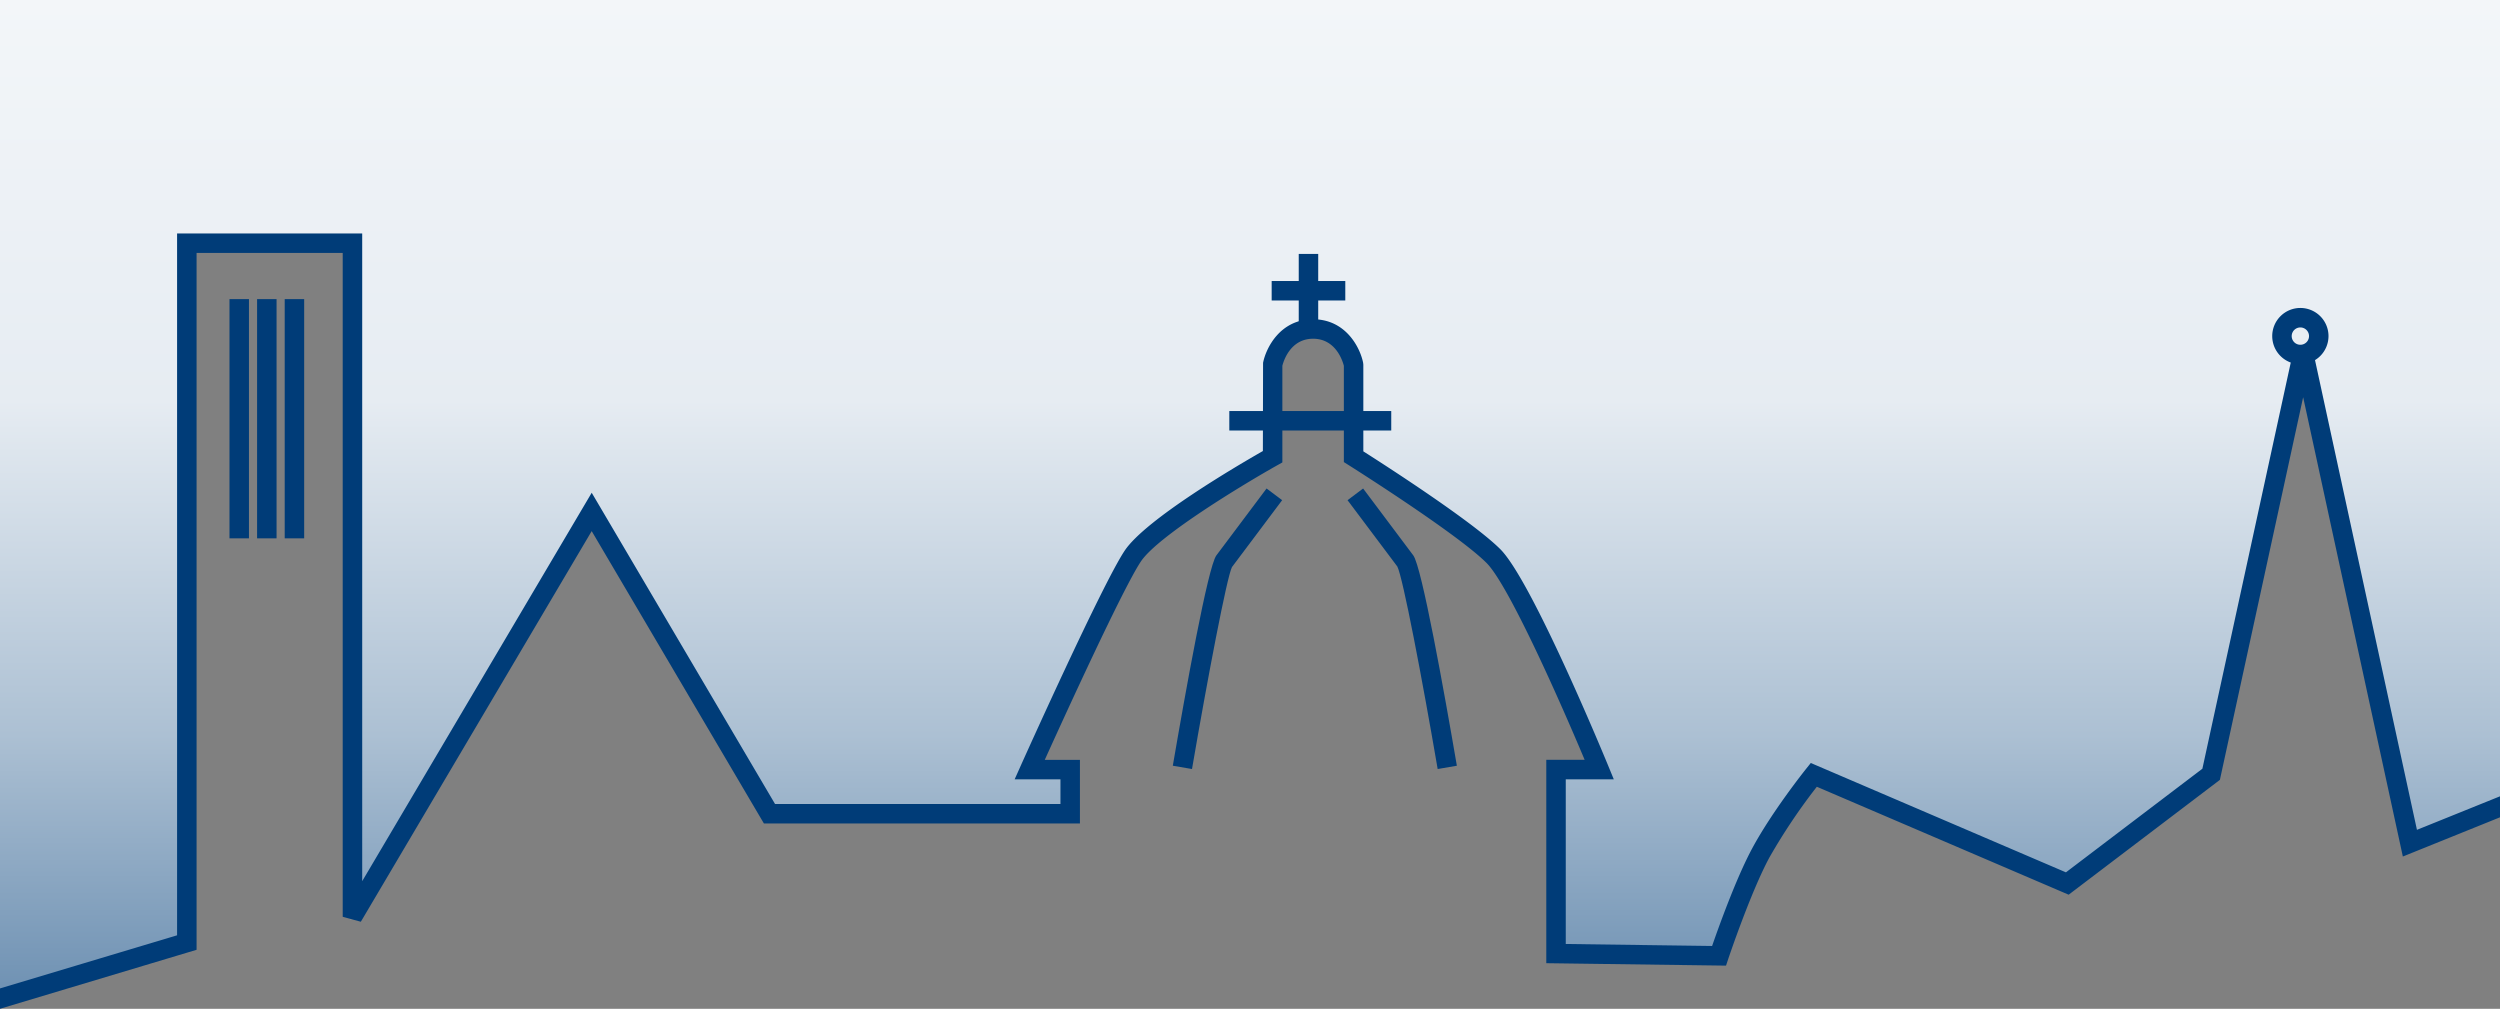
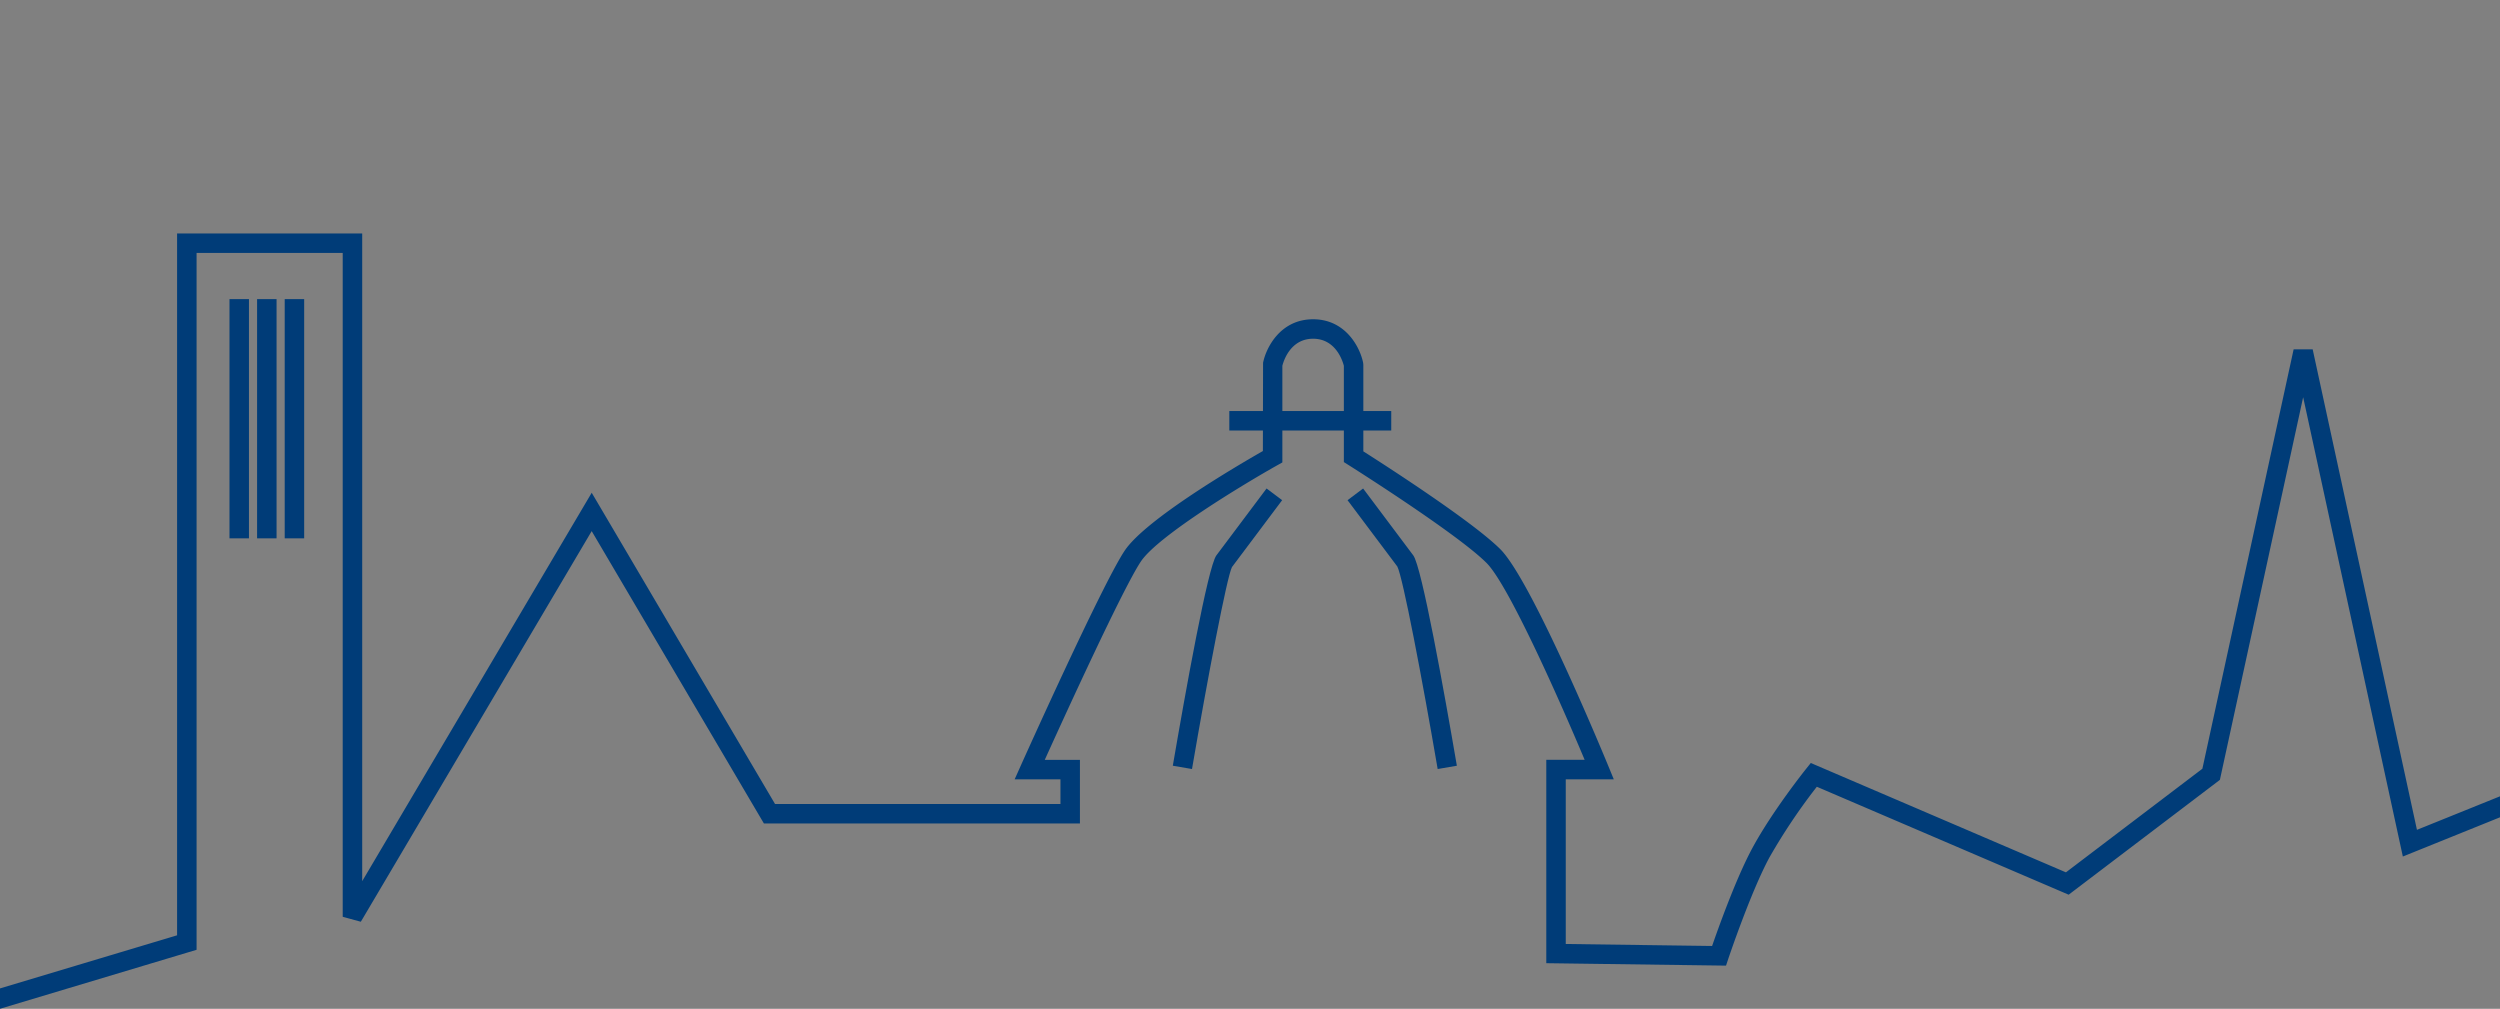
<svg xmlns="http://www.w3.org/2000/svg" viewBox="0 0 600 242.106">
  <rect x="0" y="0" width="600" height="242.106" fill="#808080" stroke="none" />
  <defs>
    <style>.cls-1{fill:url(#linear-gradient);}.cls-2{fill:#003c78;}</style>
    <linearGradient id="linear-gradient" x1="300" x2="300" y2="240.289" gradientUnits="userSpaceOnUse">
      <stop offset="0" stop-color="#f3f6f9" />
      <stop offset="0.4" stop-color="#e6ecf2" />
      <stop offset="0.734" stop-color="#acc0d3" />
      <stop offset="1" stop-color="#6d90b2" />
    </linearGradient>
  </defs>
  <title>Element 1</title>
  <g id="Ebene_2" data-name="Ebene 2">
    <g id="logo-ohne_Bild" data-name="logo-ohne Bild">
-       <path class="cls-1" d="M600,194.694l-20.8,8.4L553.514,84.752,531.372,186.517,496.758,212.8l-61.006-26.147s-8.042,10.056-12.735,18.77-10.056,24.768-10.056,24.768l-39.228-.531V185.376h10.4s-18.08-43.99-25.456-51.361S325.025,110.1,325.025,110.1V87.962s-1.7-8.592-9.742-8.592-9.742,8.592-9.742,8.592V110.1s-28.29,15.872-33.654,23.915-24.8,51.361-24.8,51.361h9.742v10.63H184.478L141.7,123.385l-57.566,97.42V58.733H44.282V227.005L0,240.289V0H600Z" />
      <path class="cls-2" d="M0,242.106v-4.883l42.5-12.748V56.037H86.929V211.481l55.082-93.22,44,74.7h68.5v-5.928H243.517l1.476-3.293c.794-1.771,19.528-43.478,24.923-51.57,5.043-7.563,27.237-20.533,33.174-23.92l.046-21.171c.712-3.616,4.142-10.454,12.008-10.454s11.3,6.838,12.009,10.454l.046.453v20.794c5.118,3.254,26.208,16.811,32.881,23.488,7.6,7.6,25.155,50.185,25.9,51.993l1.327,3.226H375.783v39.525l35.122.477c1.5-4.33,5.745-16.229,9.638-23.453,4.726-8.777,12.6-18.658,12.936-19.075l1.111-1.388,61.232,26.245,32.751-24.869,21.9-100.66h4.568l25.027,115.325L600,191.114v5.038l-23.317,9.413L552.757,95.331l-19.984,91.838-36.294,27.559-60.441-25.907a142.182,142.182,0,0,0-11.381,16.972c-4.531,8.417-9.817,24.178-9.872,24.336l-.539,1.622-43.137-.584V182.354h9.205c-5.809-13.846-18.231-41.935-23.539-47.239-7.087-7.088-32.9-23.363-33.158-23.527l-1.093-.688V87.79c-.28-1.108-1.914-6.494-7.38-6.494s-7.093,5.368-7.379,6.5v23.186l-1.193.67c-7.715,4.327-28.634,16.914-32.766,23.11-4.331,6.494-18.43,37.37-23.062,47.6h8.439v15.277H183.34l-41.335-70.173L86.6,221.219l-4.348-1.19V60.712H47.179V227.951Z" />
-       <path class="cls-2" d="M552.088,87.418a6.753,6.753,0,1,1,6.753-6.756A6.764,6.764,0,0,1,552.088,87.418Zm0-8.831a2.079,2.079,0,1,0,2.078,2.075A2.082,2.082,0,0,0,552.088,78.587Z" />
      <rect class="cls-2" x="55.076" y="71.788" width="4.674" height="57.413" />
      <rect class="cls-2" x="61.701" y="71.788" width="4.674" height="57.413" />
      <rect class="cls-2" x="68.329" y="71.788" width="4.674" height="57.413" />
-       <rect class="cls-2" x="305.199" y="67.443" width="17.672" height="4.674" />
-       <rect class="cls-2" x="311.697" y="60.942" width="4.674" height="17.669" />
      <path class="cls-2" d="M286.082,184.566l-4.607-.791c3.031-17.687,8.42-47.769,10.462-50.49l12.039-16.047,3.737,2.806-12.039,16.047C294.46,138.443,289.8,162.856,286.082,184.566Z" />
      <path class="cls-2" d="M345.041,184.566c-3.719-21.707-8.378-46.12-9.684-48.606L323.41,120.044l3.737-2.806,12.036,16.047c2.042,2.721,7.434,32.8,10.465,50.49Z" />
      <rect class="cls-2" x="295.035" y="98.648" width="38.865" height="4.674" />
    </g>
  </g>
</svg>